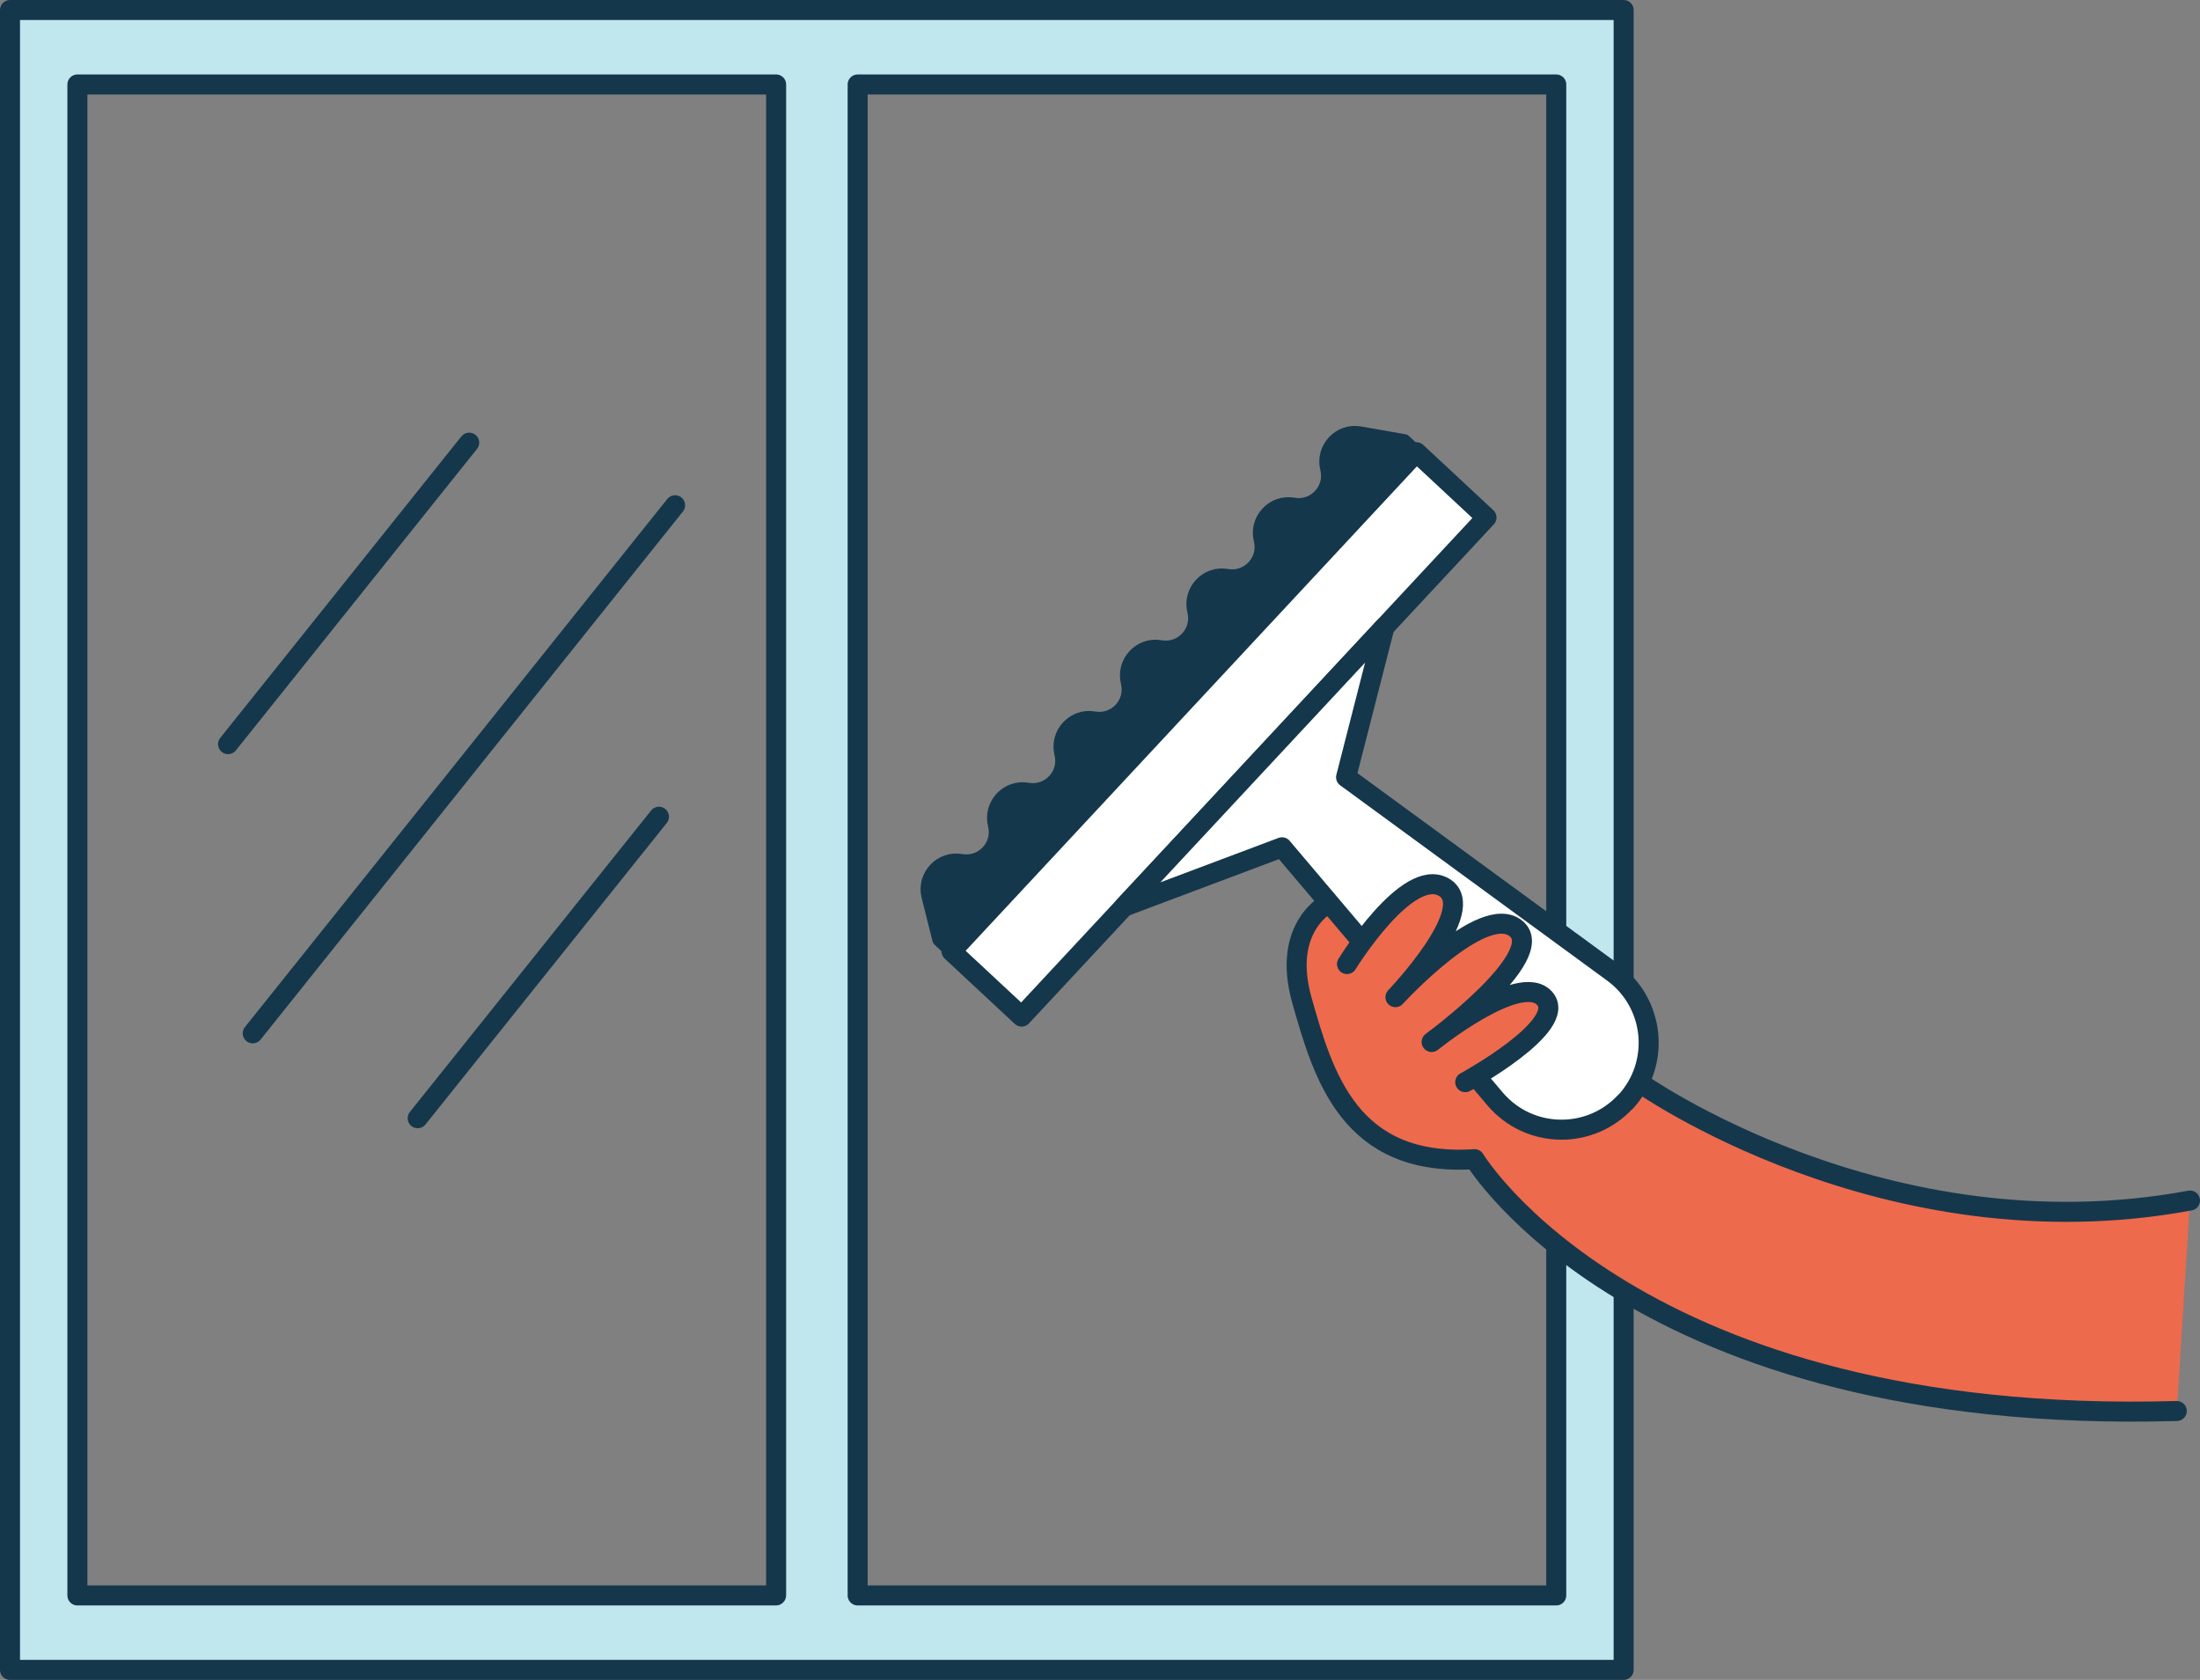
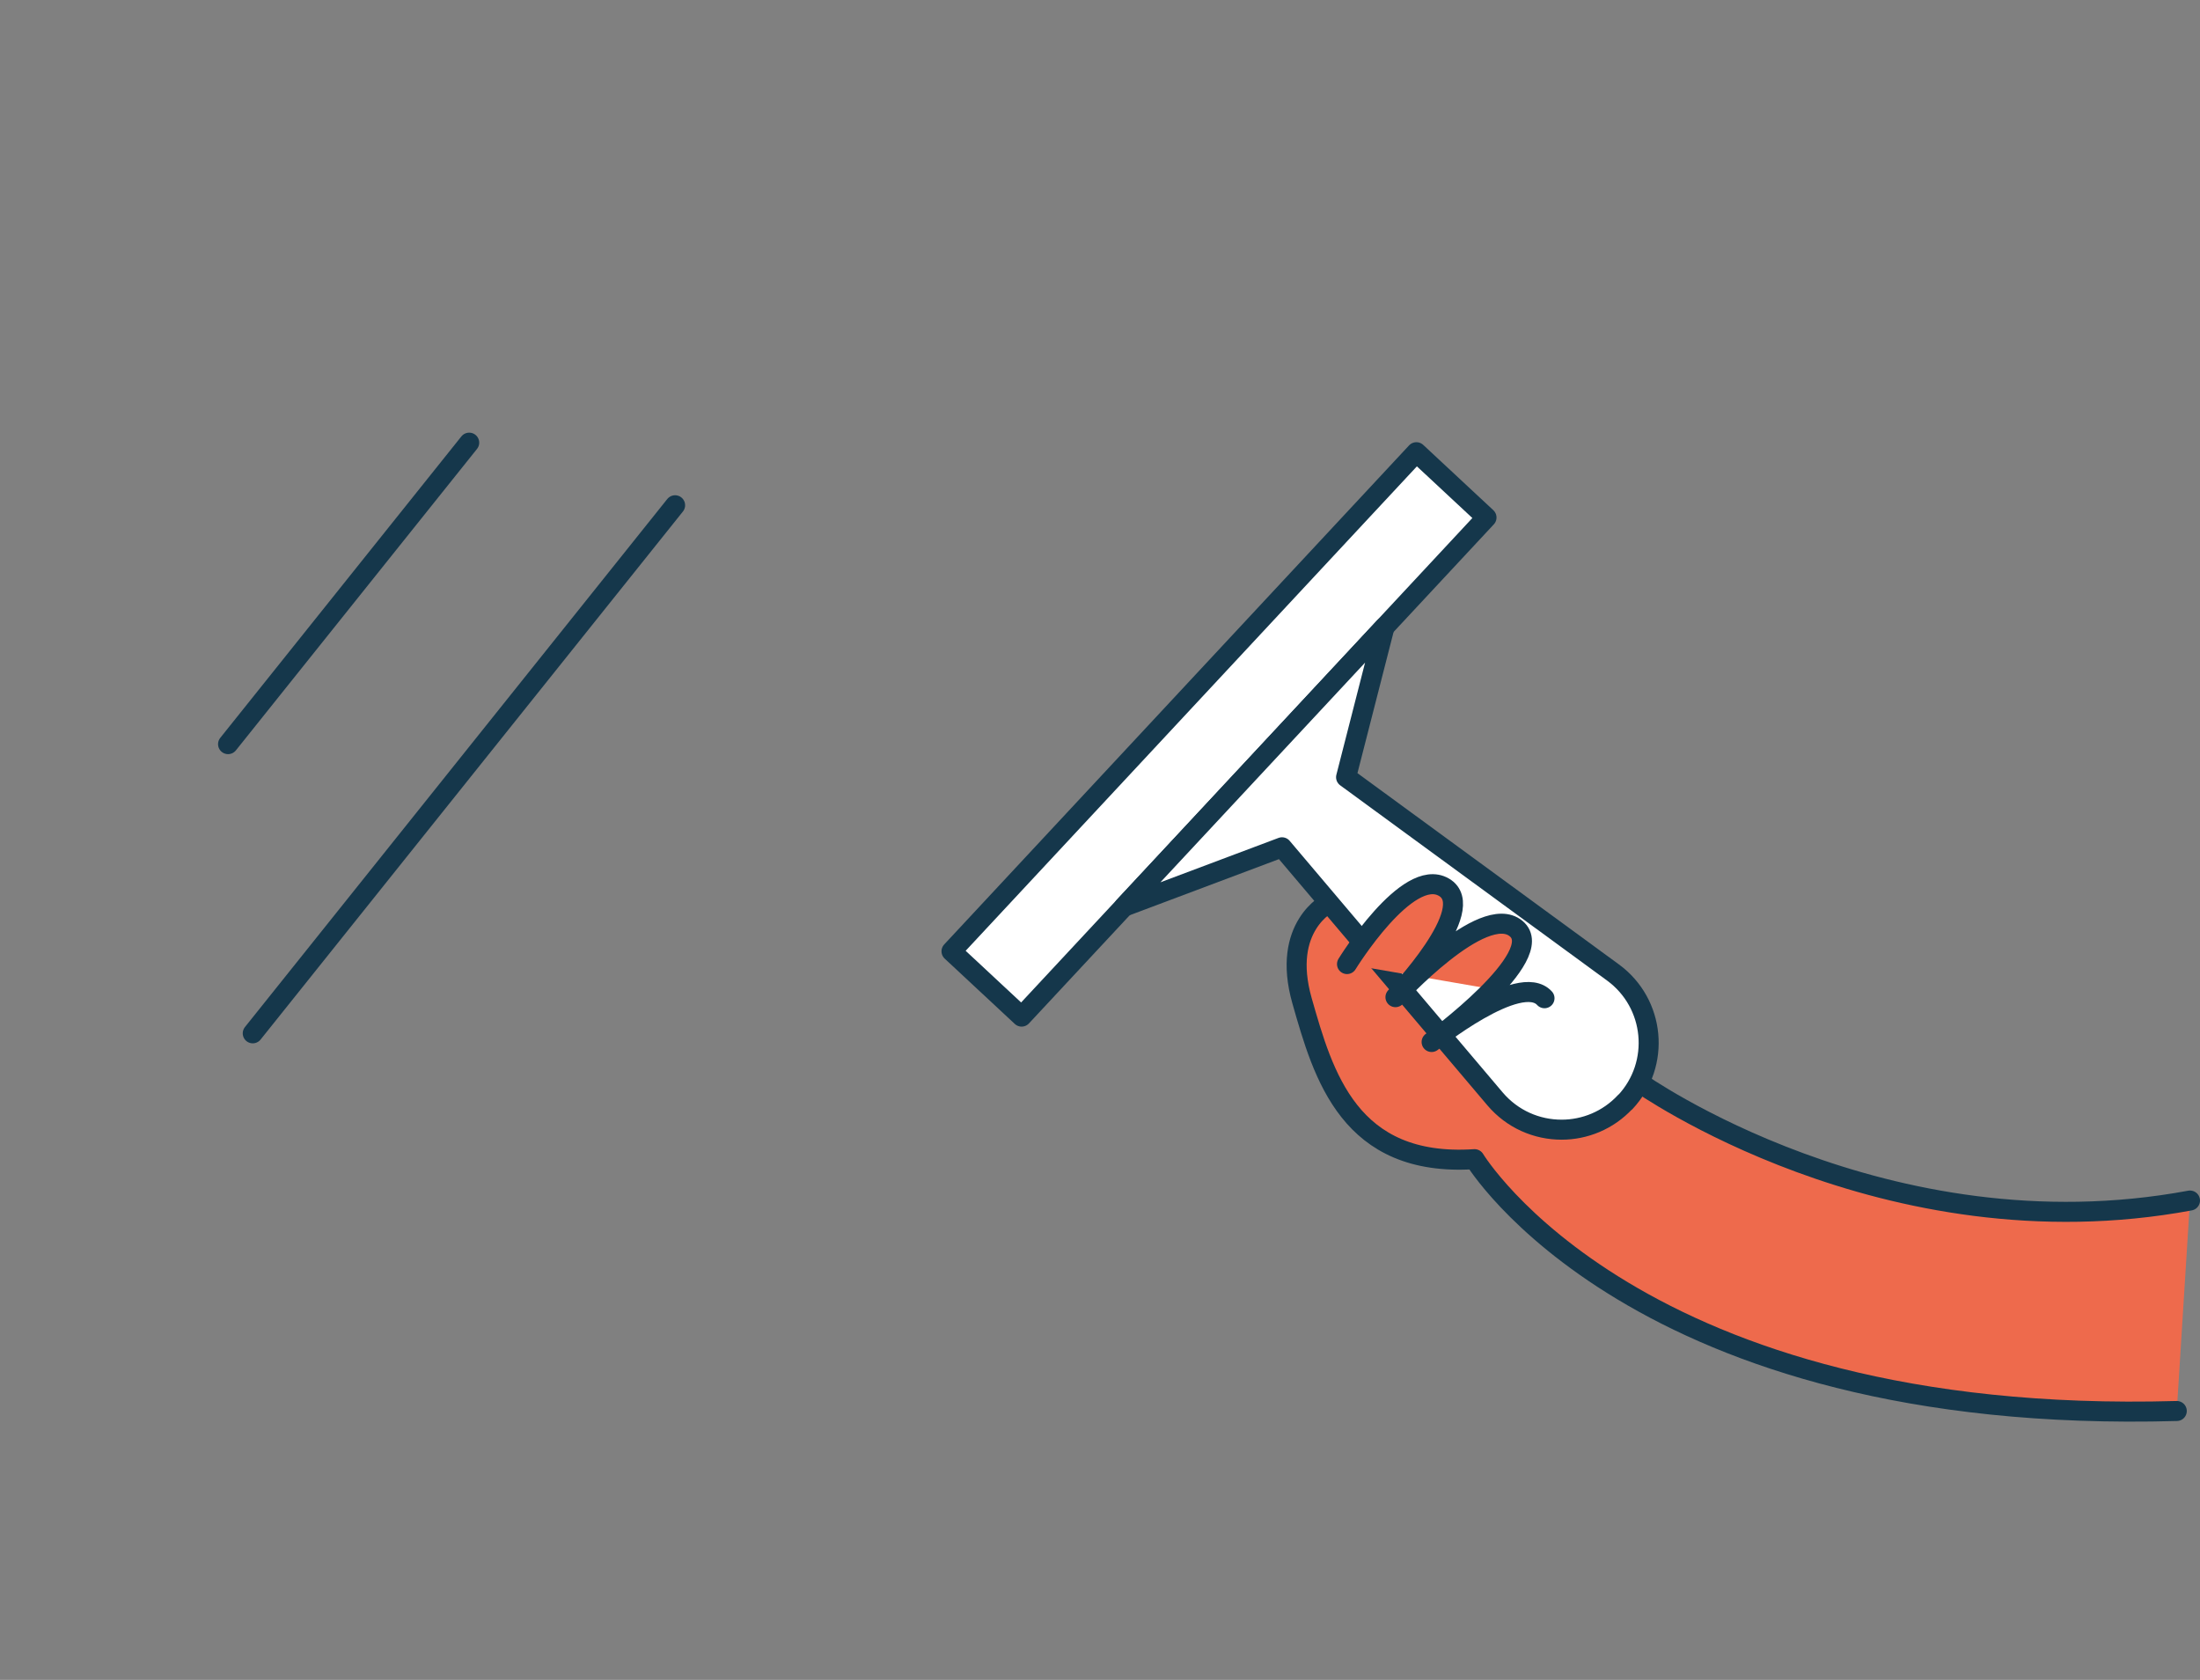
<svg xmlns="http://www.w3.org/2000/svg" id="Layer_2" data-name="Layer 2" viewBox="0 0 164.86 125.88">
  <rect x="0" y="0" width="164.86" height="125.88" fill="#808080" stroke="none" />
  <defs>
    <style>      .cls-1 {        fill: none;      }      .cls-1, .cls-2, .cls-3, .cls-4, .cls-5 {        stroke-linejoin: round;      }      .cls-1, .cls-2, .cls-3, .cls-5 {        stroke: #15374b;        stroke-linecap: round;        stroke-width: 1.5px;      }      .cls-2 {        fill: #ee6a4c;      }      .cls-3 {        fill: #fff;      }      .cls-4 {        fill: #15374b;        stroke: #14374b;      }      .cls-5 {        fill: #c0e6ee;      }    </style>
  </defs>
  <g id="Layer_1-2" data-name="Layer 1">
    <g>
-       <path class="cls-5" d="m.75.75v124.38h120.92V.75H.75Zm57.4,118.8H5.8V6.33h52.36v113.21Zm58.47,0h-52.35V6.33h52.35v113.21Z" />
      <line class="cls-1" x1="35.16" y1="33.17" x2="17.09" y2="55.76" />
-       <line class="cls-1" x1="49.38" y1="61.2" x2="31.3" y2="83.79" />
      <line class="cls-1" x1="50.59" y1="37.86" x2="18.94" y2="77.43" />
      <rect class="cls-3" x="65.79" y="51.44" width="51.11" height="7.18" transform="translate(-11.18 84.36) rotate(-47.03)" />
-       <path class="cls-4" d="m106.14,33.89l-34.84,37.4-.93-.87-.82-3.26c-.38-1.53.94-2.94,2.49-2.67h0c1.55.27,2.87-1.14,2.49-2.67h0c-.38-1.53.94-2.95,2.49-2.67h0c1.55.27,2.87-1.14,2.49-2.67h0c-.38-1.53.94-2.95,2.49-2.67h0c1.55.27,2.87-1.14,2.49-2.67h0c-.38-1.53.94-2.95,2.49-2.67h0c1.55.27,2.87-1.14,2.49-2.67h0c-.38-1.53.94-2.95,2.49-2.67h0c1.55.27,2.87-1.14,2.49-2.67h0c-.38-1.53.94-2.95,2.49-2.67h0c1.55.27,2.87-1.14,2.49-2.67h0c-.38-1.53.94-2.95,2.49-2.67l3.31.58.93.86Z" />
      <path class="cls-2" d="m164.11,89.96c-22.86,4.25-41.29-8.86-41.29-8.86l-23.23-13.45s-3.61,1.75-2.02,7.34c1.59,5.58,3.54,12.49,12.93,11.87,0,0,12.05,20.02,52.62,18.87" />
      <path class="cls-3" d="m121.79,82.57c-1.29,1.39-3.04,2.08-4.77,2.08-1.85,0-3.68-.77-4.99-2.31l-15.96-18.85-11.84,4.45,19.52-20.95-2.88,11.25,20,14.63c3.16,2.31,3.59,6.86.92,9.72Z" />
-       <path class="cls-2" d="m100.94,72.24s4.52-7.35,7.26-5.76-3.63,8.24-3.63,8.24c0,0,6.56-7.18,9.04-5.14s-6.33,8.5-6.33,8.5c0,0,6.6-5.32,8.46-3.28s-5.94,6.29-5.94,6.29" />
+       <path class="cls-2" d="m100.94,72.24s4.52-7.35,7.26-5.76-3.63,8.24-3.63,8.24c0,0,6.56-7.18,9.04-5.14s-6.33,8.5-6.33,8.5c0,0,6.6-5.32,8.46-3.28" />
    </g>
  </g>
</svg>